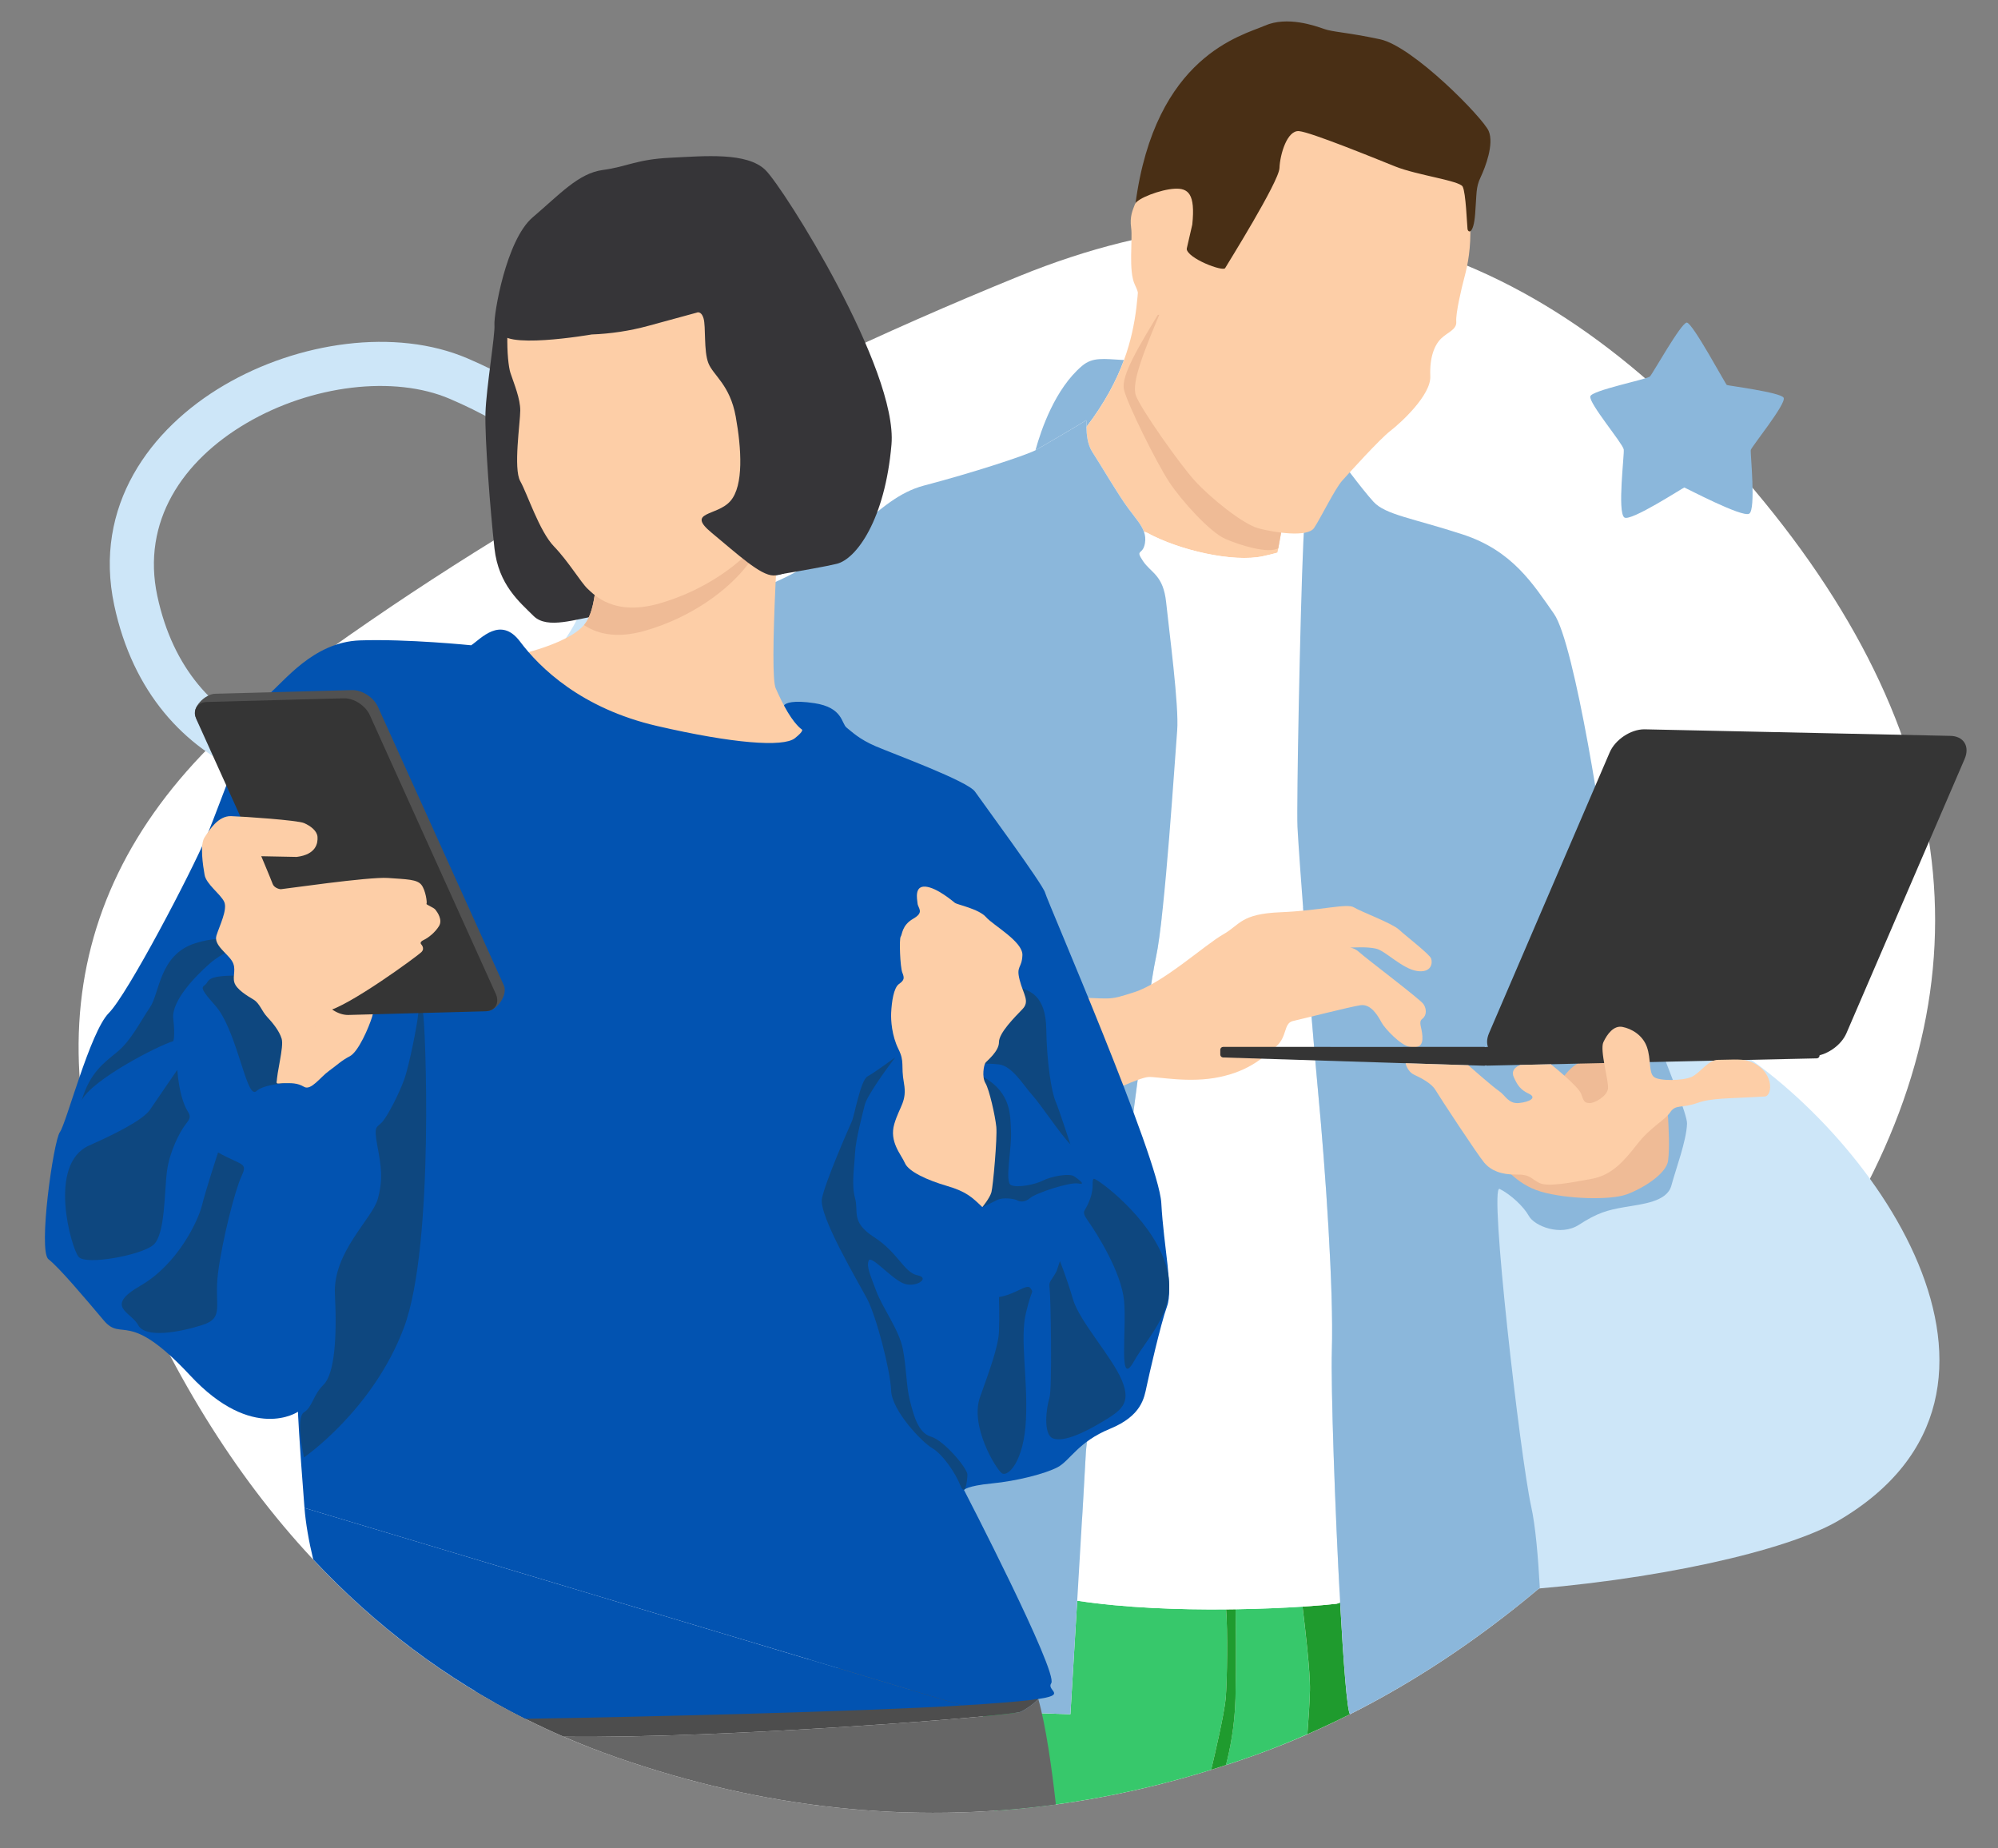
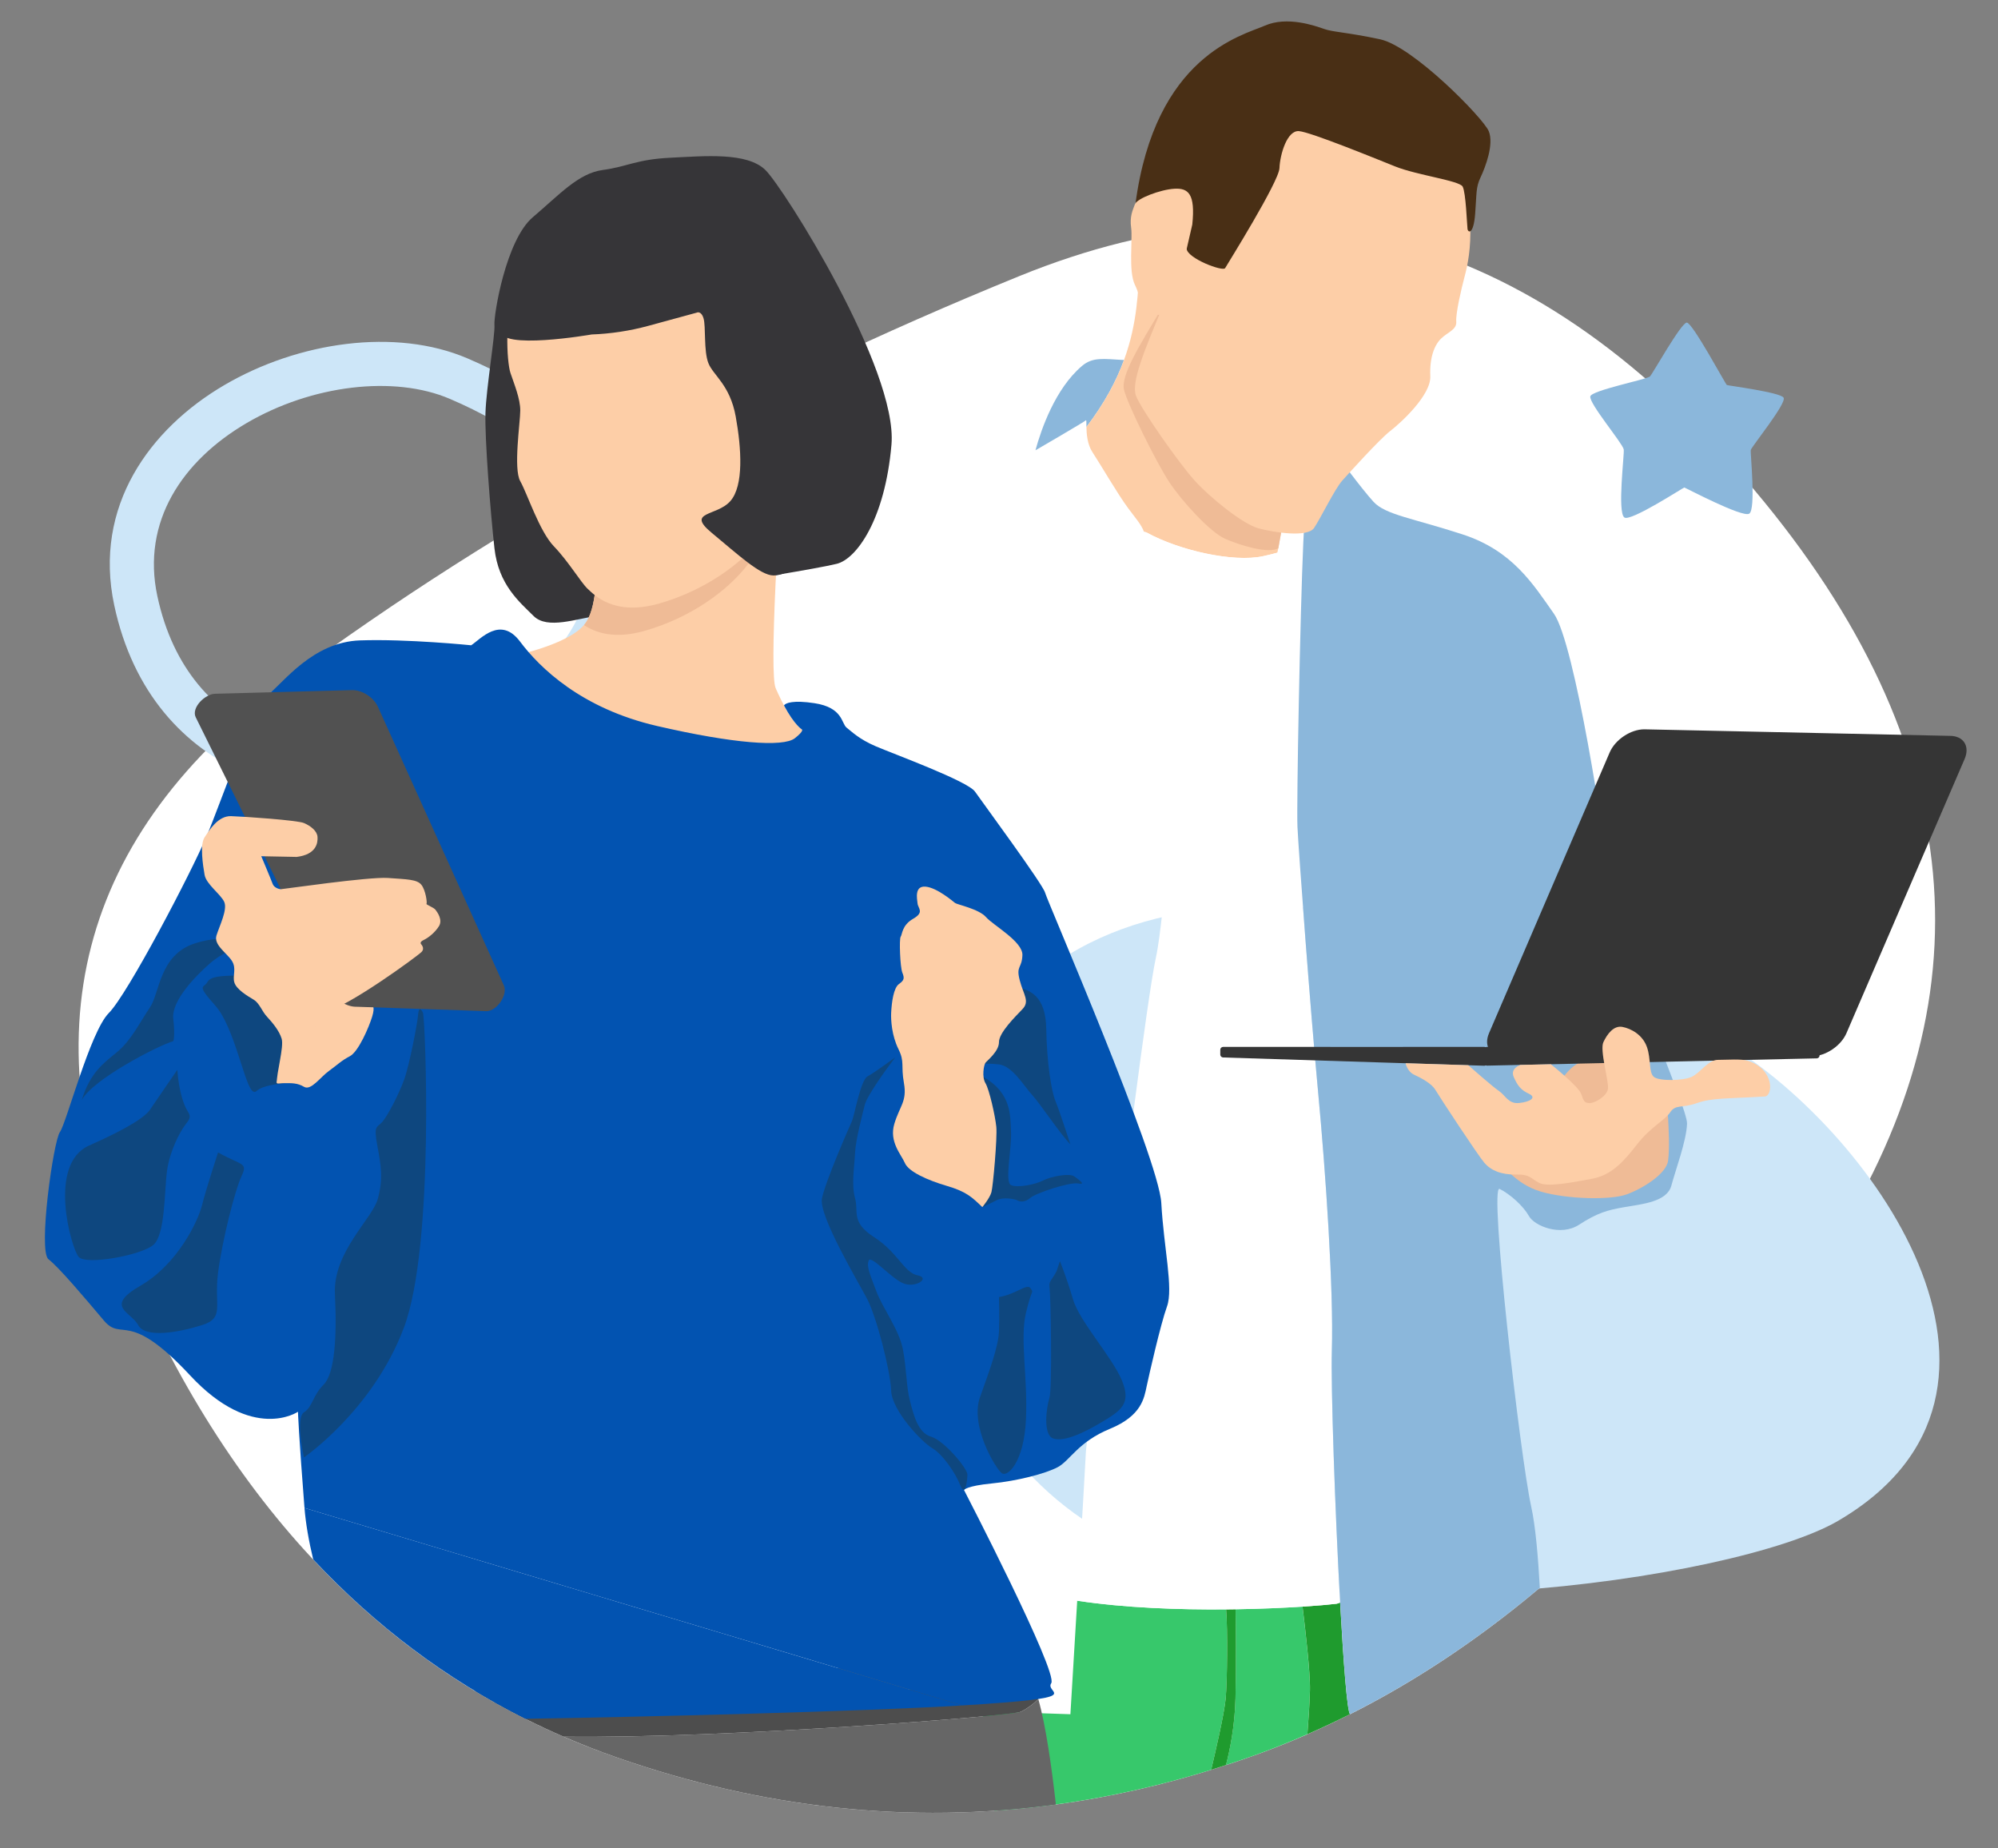
<svg xmlns="http://www.w3.org/2000/svg" width="692" height="640" viewBox="0 0 692 640" fill="none">
  <rect x="0" y="0" width="692" height="640" fill="#808080" stroke="none" />
  <g clip-path="url(#clip0_498_1546)">
    <path d="M213.4 608.53C139.13 582.59 83.36 527.39 46.09 442.95C8.82 358.5 26.76 289.23 99.93 235.14C173.09 181.05 257.44 134.55 352.97 95.64C448.5 56.73 533.4 81.43 607.66 169.74C681.93 258.05 690.07 346.5 632.09 435.09C574.11 523.68 508.4 581.22 434.96 607.71C361.52 634.2 287.67 634.48 213.4 608.54V608.53Z" fill="white" />
    <path d="M385.81 532.66C307.97 490.94 315.15 387.28 347.77 349.56C408.47 279.27 541.76 328.9 594.79 359.41C647.82 389.93 713.4 481.66 636.7 526.62C601.21 547.46 452.91 568.42 385.81 532.66Z" fill="#CDE6F8" />
    <path fill-rule="evenodd" clip-rule="evenodd" d="M161.9 124.1C185.74 134.35 201.87 147.06 211.17 161.32C220.59 175.73 222.63 191.23 219.19 205.91C212.44 234.7 185.06 259.34 153.77 269.84C132.26 277.04 107.19 277.39 85.62 268.17C63.75 258.82 46.02 239.8 39.57 209.62C32.24 175.32 51.9 148.47 77.69 133.36C103.22 118.38 136.96 113.42 161.89 124.1H161.9ZM54.49 206.38C59.91 231.74 74.33 246.73 91.66 254.14C109.29 261.68 130.46 261.57 148.99 255.36C176.88 246 199.18 224.61 204.36 202.47C206.88 191.69 205.45 180.49 198.4 169.68C191.24 158.7 177.93 147.61 155.84 138.14C136.48 129.84 107.89 133.32 85.38 146.53C63.12 159.58 49 180.67 54.49 206.39V206.38Z" fill="#CDE6F8" />
    <path d="M451.12 556.38C444.76 556.79 436.78 557.15 427.94 557.29C428.02 562.23 428.2 575.76 427.9 588.09C427.66 598.03 425.85 606.48 424.6 611.24C428.05 610.11 431.51 608.94 434.96 607.7C440.96 605.54 446.91 603.14 452.8 600.56C453.17 595.74 453.59 589.61 453.69 585.36C453.83 579.23 451.99 563.43 451.12 556.38Z" fill="#37C86B" />
    <path d="M424.66 557.33C408.3 557.48 389.52 556.82 373.09 554.33C371.86 574.84 370.73 593.64 370.73 593.64L340.19 592.61L344.42 627.06C369.49 625.36 394.51 620.63 419.48 612.89C420.84 607.18 424.08 593.28 424.52 588.1C425.05 581.96 425.24 564.57 424.66 557.34V557.33Z" fill="#37C86B" />
    <path d="M427.94 557.29C426.86 557.31 425.76 557.32 424.66 557.33C425.24 564.56 425.04 581.95 424.52 588.09C424.08 593.27 420.84 607.18 419.48 612.88C421.19 612.35 422.9 611.8 424.61 611.24C425.86 606.48 427.67 598.03 427.91 588.09C428.21 575.76 428.03 562.24 427.95 557.29H427.94Z" fill="#1F9B2E" />
    <path d="M462.92 555.38C460.36 555.68 456.27 556.05 451.13 556.38C452 563.43 453.85 579.23 453.7 585.36C453.6 589.61 453.18 595.74 452.81 600.56C457.76 598.39 462.68 596.09 467.56 593.63C466.57 592.42 465.29 575.86 464.14 554.95C463.61 555.19 463.18 555.35 462.91 555.38H462.92Z" fill="#1F9B2E" />
    <path d="M376.09 145.55C376.31 145.33 376.25 146.31 376.28 147.86C382.64 139.52 386.68 131.79 389.29 124.68C382.09 124.27 378.44 123.59 374.75 126.72C365.48 134.59 360.63 148.63 358.63 155.92C358.78 155.84 358.92 155.77 359.02 155.71C359.02 155.71 375.54 146.11 376.1 145.55H376.09Z" fill="#8BB7DB" />
    <path d="M378.35 156.56C381.31 161.08 387.1 171.1 390.77 176.04C393.24 179.37 395.32 181.67 396.21 184.16C396.55 184.2 396.88 184.29 397.21 184.47C408.3 190.57 427.11 194.89 437.51 192.61C439.38 192.2 440.99 191.8 442.4 191.41C443.32 187.59 443.66 182.3 445.6 178.31C448.99 171.35 394.78 91.91 394.78 91.91C394.06 100.62 394.1 111.59 389.29 124.69C386.68 131.8 382.64 139.53 376.28 147.87C376.32 150.21 376.57 153.85 378.35 156.57V156.56Z" fill="#FDCEA7" />
    <path d="M397.21 184.47C396.89 184.29 396.55 184.21 396.21 184.16C396.64 185.37 396.79 186.61 396.56 188.04C395.85 192.42 393.03 190.02 395.85 194.25C398.67 198.49 402.91 199.05 403.9 208.65C404.89 218.25 408.42 244.65 407.71 252.98C407 261.31 403.47 317.36 400.37 331.47C397.27 345.58 387.81 422.53 387.81 422.53C387.81 422.53 376.24 498.27 376.1 502.72C376.02 505.09 374.5 530.84 373.09 554.33C389.52 556.82 408.3 557.47 424.66 557.33C425.77 557.32 426.86 557.31 427.94 557.29C436.78 557.15 444.76 556.79 451.12 556.38C456.27 556.05 460.35 555.68 462.91 555.38C463.18 555.35 463.61 555.19 464.14 554.95C462.37 522.76 460.9 480.26 461.28 467.58C461.91 446.65 459.14 406.06 456.51 378.12C453.87 350.18 449.73 294.62 449.36 286.34C449.01 278.63 450.29 212.27 451.38 187.91C451.16 187.98 450.94 188.07 450.75 188.19C449.79 188.8 447.45 190 442.4 191.39C440.99 191.78 439.38 192.18 437.51 192.59C427.12 194.87 408.31 190.55 397.21 184.45V184.47Z" fill="white" />
    <path d="M578.87 410.58C580.38 404.93 584.08 395.16 584.3 389.13C584.52 383.1 559.67 329.26 557.79 309.68C555.91 290.1 545.37 222.72 538.21 212.55C531.06 202.39 523.9 190.71 506.59 185.07C489.28 179.43 479.86 178.29 475.72 173.78C471.58 169.26 463.3 157.97 463.3 157.97L451.63 183.19C451.55 184.5 451.47 186.1 451.39 187.92C450.3 212.28 449.02 278.64 449.37 286.35C449.75 294.63 453.89 350.19 456.52 378.13C459.16 406.07 461.92 446.66 461.29 467.59C460.91 480.27 462.37 522.76 464.15 554.96C465.3 575.87 466.58 592.43 467.57 593.64C490.27 582.2 512.19 567.61 533.31 549.85C532.72 539.18 531.82 528.43 530.31 521.65C526.55 504.71 515.63 409.84 519.39 411.72C523.15 413.6 527.67 417.74 529.55 421.13C531.43 424.52 540.47 428.28 546.87 424.14C553.27 420 556.66 419.06 562.68 418.02C568.7 416.98 577.36 416.23 578.87 410.58Z" fill="#8BB7DB" />
-     <path d="M373.09 554.34C374.49 530.85 376.02 505.1 376.1 502.73C376.25 498.28 387.81 422.54 387.81 422.54C387.81 422.54 397.27 345.6 400.37 331.48C403.47 317.36 407.01 261.32 407.71 252.99C408.42 244.66 404.89 218.26 403.9 208.66C402.91 199.06 398.68 198.5 395.85 194.26C393.03 190.02 395.85 192.42 396.56 188.05C396.79 186.62 396.64 185.37 396.21 184.17C395.33 181.68 393.24 179.38 390.77 176.05C387.1 171.11 381.31 161.09 378.35 156.57C376.56 153.85 376.32 150.21 376.28 147.87C376.25 146.32 376.32 145.34 376.09 145.56C375.53 146.12 359.01 155.72 359.01 155.72C358.9 155.78 358.77 155.86 358.62 155.93C354.77 157.88 336.63 163.79 320.05 168.14C302.83 172.66 294.79 191.08 264.86 203.12L280.83 590.6L340.19 592.61L370.73 593.64C370.73 593.64 371.87 574.85 373.09 554.33V554.34Z" fill="#8BB7DB" />
-     <path d="M367.67 345.27C386.12 345.65 382.92 346.78 392.89 343.58C402.86 340.38 417.55 327.02 423.57 323.63C429.59 320.24 429.59 316.48 443.52 315.91C457.45 315.34 466.48 312.71 468.93 314.22C471.38 315.73 482.11 319.68 484.55 321.94C486.99 324.2 495.09 330.41 495.66 331.92C496.23 333.43 495.85 337 490.77 336.25C485.69 335.5 479.85 329.29 476.65 328.53C473.45 327.77 468.74 328.15 467.61 328.15C466.48 328.15 468.74 327.82 470.81 329.77C472.88 331.72 491.89 346.03 493.02 347.72C494.15 349.41 494.15 351.64 492.64 352.79C491.13 353.94 492.45 355.63 492.64 358.83C492.83 362.03 491.51 363.04 488.31 362.54C485.11 362.04 479.65 356.2 478.52 354.13C477.39 352.06 474.94 347.54 471.18 348.11C467.42 348.68 451.23 352.82 447.84 353.57C444.45 354.32 445.96 359.1 441.82 362.55C437.68 366 432.97 370.73 422.43 372.97C411.89 375.21 400.97 372.79 397.77 372.97C394.57 373.15 382.9 378.79 382.9 378.79L367.65 345.28L367.67 345.27Z" fill="#FDCEA7" />
    <path d="M556.66 366.16C543.11 366.02 542.73 373.5 539.15 374.82C535.57 376.14 514.11 397.97 517.13 400.42C520.15 402.87 524.66 410.02 533.69 412.66C542.72 415.3 557.78 415.67 563.43 413.6C569.08 411.53 577.17 406.45 577.74 401.93C578.31 397.41 577.93 390.82 577.74 387.25C577.55 383.68 575.48 373.15 567.76 369.1C560.04 365.05 556.65 366.17 556.65 366.17L556.66 366.16Z" fill="#EFBB96" />
    <path d="M423.63 362.53C448.48 362.58 505.82 362.53 514.06 362.53C514.61 362.53 515.06 362.98 515.06 363.53V368.06C515.06 368.62 514.59 369.08 514.03 369.06L423.61 366.2C423.07 366.18 422.64 365.74 422.64 365.2V363.54C422.64 362.99 423.08 362.54 423.63 362.54V362.53Z" fill="#353535" />
    <path d="M515.07 362.54L629.22 364.49C629.77 364.49 630.2 364.94 630.2 365.49V365.51C630.2 366.05 629.77 366.5 629.22 366.51L515.04 369.03C514.48 369.04 514.01 368.59 514.02 368.02L514.04 363.53C514.04 362.97 514.5 362.53 515.06 362.54H515.07Z" fill="#353535" />
    <path d="M627.54 365.79H520.81C516.1 365.79 513.82 362.21 515.72 357.79L557.51 260.56C559.41 256.14 564.78 252.56 569.49 252.56L675.35 254.83C680.06 254.83 682.34 258.41 680.44 262.83L639.51 357.79C637.61 362.21 632.24 365.79 627.53 365.79H627.54Z" fill="#353535" />
    <path d="M486.82 368.19L508.53 368.88C508.53 368.88 516.94 376.32 519.19 377.83C521.44 379.34 522.39 382.35 526.15 381.97C529.91 381.59 532.36 380.09 529.54 378.77C526.72 377.45 525.59 375.97 524.27 372.95C522.95 369.93 526.6 368.78 526.6 368.78L537.14 368.55C537.14 368.55 546.67 376.14 547.61 378.78C548.55 381.42 548.74 381.86 550.43 382.01C552.12 382.16 556.62 379.67 556.92 376.96C557.22 374.25 554.01 363.71 555.33 360.89C556.65 358.07 558.91 355.05 561.92 355.62C564.93 356.19 568.88 358.33 570.39 362.53C571.9 366.73 570.95 371.46 572.84 372.95C574.73 374.44 582.82 374.28 585.83 372.95C588.84 371.62 591.59 367.03 594.98 367.03C598.37 367.03 603.11 366.61 605.47 367.38C614.69 370.39 614.05 379.54 611.23 379.71C597.85 380.52 592.97 380.16 587.7 382.01C582.43 383.86 580.36 382.35 578.48 385.17C576.6 387.99 571.7 390.25 567 396.28C562.3 402.31 558.15 406.96 551.38 408.21C544.61 409.46 536.13 411.15 533.12 409.65C530.11 408.15 530.11 406.65 525.03 406.74C519.95 406.83 516.37 405.32 514.11 402.69C511.85 400.06 498.49 379.73 497.17 377.47C495.85 375.21 492.28 373.33 489.83 372.2C487.38 371.07 486.82 368.21 486.82 368.21V368.19Z" fill="#FDCEA7" />
    <path d="M403.15 105.54C394.03 120.43 388.27 130.12 389.27 134.84C390.27 139.56 400.54 160.26 404.95 166.93C409.36 173.6 419.14 184.31 424.31 186.58C429.25 188.75 439.21 191.9 442.74 189.85C443.44 186.23 443.92 181.77 445.61 178.3C448.14 173.1 418.57 127.51 403.41 104.74C403.25 105.25 403.16 105.54 403.16 105.54H403.15Z" fill="#EFBB96" />
    <path d="M402.77 106.02C395.99 122.11 391.76 132.56 393.45 137.08C395.14 141.6 408.41 160.52 413.78 166.44C419.15 172.36 430.42 181.49 435.87 182.96C441.32 184.43 452.88 186.21 455.14 182.82C457.4 179.43 462.34 169.27 464.88 166.44C467.42 163.61 477.87 152.04 481.54 149.22C485.21 146.4 495.66 136.8 495.38 130.3C495.1 123.8 496.79 119.57 499.05 117.31C501.31 115.05 504.6 114.2 504.37 111.38C504.14 108.56 506.11 100.09 507.24 95.85C508.37 91.61 509.5 85.96 509.22 77.77C508.94 69.58 510.44 61.96 509.26 58.86C508.08 55.76 492.84 39.1 480.42 38.25C468 37.4 453.03 27.8 444.56 34.01C436.09 40.22 421.12 56.6 414.07 67.05C407.02 77.5 402.78 106.01 402.78 106.01L402.77 106.02Z" fill="#FDCEA7" />
    <path d="M410.97 86.08C411.16 89.48 423.57 94.16 424.32 92.85C425.07 91.54 442.96 62.92 443.14 58.21C443.32 53.5 445.78 45.03 449.92 45.41C454.06 45.79 475.71 54.63 483.24 57.65C490.77 60.67 505.45 62.54 506.58 64.61C507.71 66.68 508.09 77.97 508.27 79.29C508.45 80.61 510.34 81.35 510.91 74.11C511.48 66.87 511.1 64.98 512.79 61.41C514.48 57.84 517.5 49.9 515.61 45.4C513.72 40.9 489.45 16.05 477.96 13.6C466.47 11.15 461.77 11.15 458.57 10.02C455.37 8.89 445.77 5.5 438.05 8.89C430.33 12.28 400.03 19.19 393.25 70.7C401.53 78.73 410.95 86.08 410.95 86.08H410.97Z" fill="#492F15" />
    <path d="M412.94 77.78C414.07 67.06 411.53 65.08 406.73 65.36C401.93 65.64 393.84 68.69 393.09 70.7C392.34 72.71 391.2 74.96 391.77 78.92C392.34 82.88 390.74 93.88 393.09 98.68C395.44 103.48 394.68 106.49 397.13 108C400.96 110.35 405.98 108 405.98 108L412.94 77.78Z" fill="#FDCEA7" />
    <path d="M206.82 213.31C199.76 214.16 189.6 218.11 184.8 213.31C180 208.51 172.66 202.58 171.25 189.87C169.84 177.16 167.86 151.75 168.14 143C168.42 134.25 171.53 115.89 171.25 112.51C170.97 109.13 175.2 83.15 184.52 75.24C193.84 67.33 200.33 59.99 208.8 58.86C217.27 57.73 220.38 55.19 232.24 54.62C244.1 54.05 258.68 52.64 265.08 58.86C271.48 65.08 311.01 127.95 308.76 153.97C306.51 179.99 296.62 193.54 289.84 195.24C283.06 196.94 254.55 201.45 254.55 201.45L206.83 213.31H206.82Z" fill="#363538" />
    <path d="M272.6 139.16C269.42 180.94 266.4 233.27 268.66 238.35C270.92 243.43 275.06 252.28 280.14 253.97C285.22 255.66 260.38 270.53 260.38 270.53H204.66L175.71 227.61C175.71 227.61 195.93 223.76 202.22 216.5C207.11 210.85 205.98 198.62 208.62 187.32L272.6 139.14V139.16Z" fill="#FDCEA7" />
    <path d="M208.61 187.34C205.98 198.59 207.09 210.78 202.26 216.45C206.08 219.01 212.65 221.5 223.39 218.43C239.2 213.91 252.19 204.5 259.15 195.28C263.19 189.93 267.1 165.13 267.88 142.71L208.61 187.34Z" fill="#EFBB96" />
    <path d="M178.87 99.24C174.57 108.27 175.48 125.22 176.8 129.17C178.12 133.12 180.19 138.02 180.19 142.16C180.19 146.3 177.74 162.3 180.19 166.63C182.64 170.96 186.78 183.95 191.86 189.22C196.94 194.49 201.27 201.83 203.53 203.9C205.79 205.97 212.57 213.5 228.38 208.98C244.19 204.46 257.18 195.05 264.14 185.83C271.1 176.61 277.69 109.59 268.47 96.61C259.25 83.63 223.11 72.14 210.12 74.4C197.13 76.66 183.16 90.23 178.87 99.25V99.24Z" fill="#FDCEA7" />
    <path d="M204.82 115.83C211.5 115.59 218.13 114.59 224.58 112.83L241.27 108.28C241.27 108.28 242.82 107.43 243.67 110.26C244.52 113.09 243.67 121.55 245.36 125.79C247.05 130.03 252.84 133.27 254.82 144.28C256.8 155.29 257.64 168.14 252.98 173.5C248.32 178.86 237.45 177.03 246.49 184.51C255.53 191.99 263.36 199.28 267.88 199.28C272.4 199.28 277.55 195.53 281.51 189.88C285.47 184.23 291.18 131.57 282.43 108.7C273.68 85.83 276.71 71.71 251.87 71.01C227.03 70.31 203.87 70.45 195.26 75.39C186.65 80.33 178.74 91.48 176.77 96.43C174.8 101.38 173.67 112.49 173.43 114.31C172.49 121.46 204.84 115.84 204.84 115.84L204.82 115.83Z" fill="#363538" />
    <path d="M265.08 586.96C265.08 586.96 332.66 583.2 333.79 585.83C334.92 588.47 353.98 577.64 359.61 588.37C358.95 586.06 358.25 584.09 357.51 582.63C351.5 570.61 187.58 582.48 164.4 585.54C166.62 586.88 168.86 588.18 171.11 589.46C200.04 584.92 265.07 586.96 265.07 586.96H265.08Z" fill="#666666" />
    <path d="M353.53 592.8C350.78 594.17 251.34 602.15 195.21 601.41C201.15 603.98 207.21 606.37 213.4 608.53C264.36 626.33 315.13 631.78 365.7 624.9C364.32 612.6 362.25 597.63 359.61 588.38C359.61 588.38 357.3 590.92 353.54 592.8H353.53Z" fill="#666666" />
    <path d="M359.6 588.37C353.97 577.64 334.91 588.46 333.78 585.83C332.65 583.19 265.07 586.96 265.07 586.96C265.07 586.96 200.04 584.92 171.11 589.46C178.89 593.84 186.92 597.82 195.2 601.41C251.33 602.15 350.78 594.17 353.52 592.8C357.28 590.92 359.59 588.38 359.59 588.38L359.6 588.37Z" fill="#4D4D4D" />
    <path d="M105.46 522.21C103.48 497.08 103.2 488.89 103.2 488.89C103.2 488.89 87.53 499.61 65.86 476.32C44.19 453.03 42.38 464.89 35.94 457.26C29.5 449.63 20.47 438.91 16.8 436.08C13.13 433.25 18.49 395.14 20.75 392.03C23.01 388.92 31.2 357.3 37.69 350.81C44.18 344.32 66.21 302.25 71.57 289.54C76.93 276.83 87.88 244.37 93.02 240.4C98.16 236.43 108.27 222.34 124.65 221.77C141.03 221.2 163.19 223.46 163.19 223.46C166.44 221.34 173.35 213.15 180.13 222.19C186.91 231.23 201.31 245.34 227.57 251.41C253.83 257.48 271.27 258.81 275.29 255.65C278.61 253.04 277.74 252.61 277.74 252.61C277.74 252.61 275.17 251.11 271.54 244.32C272 243.41 274.77 242.4 282.07 243.51C292.01 245.02 291.39 250.57 293.22 251.98C295.05 253.39 297.46 255.93 303.38 258.47C309.3 261.01 335.14 270.47 337.69 274.14C340.24 277.81 361.27 306.33 361.97 309.15C362.67 311.97 401.36 401.06 402.21 416.59C403.06 432.12 406.45 446.16 404.19 452.41C401.93 458.66 397.98 476.16 397.13 480.12C396.28 484.08 395.44 490.28 384.42 494.8C373.4 499.32 370.58 505.81 366.35 508.07C362.12 510.33 352.23 512.87 343.48 513.72C334.73 514.57 333.88 515.98 333.88 515.98C333.88 515.98 366.63 579.23 364.09 582.9C361.55 586.57 378.21 587.84 333.31 590.59" fill="#0253B1" />
    <path d="M61.41 370.49C61.97 378.02 63.67 382.73 64.99 384.8C66.31 386.87 65.74 387.44 64.05 389.69C62.36 391.94 58.78 398.54 57.84 405.5C56.9 412.46 57.28 427.52 53.13 431.1C48.98 434.68 29.74 438.25 27.22 435.24C24.7 432.23 16.34 403.13 30.88 396.69C45.42 390.25 50.5 386.48 52 384.23C53.5 381.98 61.41 370.49 61.41 370.49Z" fill="#0E477F" />
    <path d="M75.53 399.1C84 403.81 85.88 402.49 83.62 407.38C81.36 412.27 77.03 429.22 75.53 440.7C74.03 452.18 77.98 456.35 69.98 458.88C61.98 461.41 50.31 463.5 47.86 458.88C45.41 454.26 35.93 452.56 48.67 445.22C61.41 437.88 68.56 423.01 69.97 417.36C71.38 411.71 75.52 399.1 75.52 399.1H75.53Z" fill="#0E477F" />
    <path d="M139.9 374.07C138.18 378.82 134.25 386.49 132.37 388.56C130.49 390.63 129.36 389.58 130.68 396.7C132 403.82 132.75 408.14 130.87 415.11C128.99 422.08 115.25 433.56 116 448.24C116.75 462.92 115.9 475.72 112.09 479.49C108.28 483.26 108.28 487.21 105.27 489.09C102.26 490.97 105.27 504.71 105.27 504.71C105.27 504.71 129.18 488.33 139.91 459.72C150.64 431.11 147.26 352.55 146.5 350.79C145.74 349.03 144.99 348.85 144.8 351.48C144.61 354.11 141.87 368.64 139.91 374.07H139.9Z" fill="#0E477F" />
    <path d="M60 360.56C54.64 362.11 31.92 373.89 28.31 380.99C31.2 371.43 35.86 368.18 40.66 364.23C45.46 360.28 48.57 353.78 51.95 348.84C55.33 343.9 55.15 330.63 67.53 326.68C79.91 322.73 82.31 328.09 82.31 328.09C82.31 328.09 77.23 329.64 72.57 333.74C67.91 337.84 59.3 346.55 60.01 352.78C60.72 359.01 60.01 360.56 60.01 360.56H60Z" fill="#0E477F" />
    <path d="M82.49 337.81C76.09 337.93 72.89 338.12 71.76 340.19C70.63 342.26 67.81 340.7 74.58 348.26C81.35 355.82 84.84 376.87 87.76 378.03C89.41 378.68 87.6 376.24 98.4 375.11L102.64 362.05L91.13 339.6L82.49 337.81Z" fill="#0E477F" />
    <path d="M310.07 366.16C306.87 370.3 300.28 379.52 299.53 382.54C298.78 385.56 296.33 394.78 296.14 399.29C295.95 403.8 294.82 410.21 296.14 414.91C297.46 419.61 294.57 423.19 302.79 428.46C311.01 433.73 313.08 440.7 317.79 441.64C322.5 442.58 316.85 446.35 312.52 444.28C308.19 442.21 301.6 434.49 300.85 436.56C300.1 438.63 301.23 441.08 303.49 447.1C305.75 453.12 311.4 460.46 312.71 467.24C314.02 474.02 313.84 480.04 315.16 485.12C316.48 490.2 317.98 496.23 322.5 497.54C327.02 498.85 335.06 508.55 335.06 510.62C335.06 512.69 334.31 518.71 332.61 514.38C330.91 510.05 326.45 503.56 322.87 501.49C319.29 499.42 308.89 488.5 308.64 481.54C308.39 474.58 303.49 455.75 300.29 449.73C297.09 443.71 283.54 420.93 284.67 415.09C285.8 409.25 294.08 390.43 295.02 388.36C295.96 386.29 298.03 374.05 300.48 372.74C302.93 371.43 310.08 366.15 310.08 366.15L310.07 366.16Z" fill="#0E477F" />
    <path d="M346 449.17C351.86 448.23 355.81 444.26 356.94 446.15C358.07 448.04 357.5 445.59 355.34 454.63C353.18 463.67 356 476.84 355.34 491.52C354.68 506.2 349.03 511.66 346.96 510.16C344.89 508.66 335.85 493.78 339.43 483.81C343.01 473.84 345.79 466.12 346 461.03C346.21 455.94 346 449.17 346 449.17Z" fill="#0E477F" />
-     <path d="M378.43 410.15C378.49 413.38 377.28 416.42 375.63 419.19C375.22 419.88 375.37 420.75 376.71 422.63C379.91 427.15 388.38 440.51 389.32 450.49C390.26 460.47 387.25 481.18 392.71 471.48C398.17 461.78 408.9 452.75 403.44 436.94C397.98 421.13 380.05 408.21 378.92 408.21C378.52 408.21 378.41 409.05 378.43 410.15Z" fill="#0E477F" />
    <path d="M365.98 440.14C364.1 443.72 363.16 443.52 363.53 446.16C363.9 448.8 364.5 480.99 363.45 484.19C362.4 487.39 361.19 496.8 364.71 498.12C368.23 499.44 375.01 496.43 381.6 492.47C388.19 488.51 391.95 486.18 388.56 478.03C385.17 469.88 373.88 457.65 371.62 449.93C369.36 442.21 367.1 436.75 367.1 436.75L365.97 440.14H365.98Z" fill="#0E477F" />
    <path d="M340.65 372.95C350.4 378.67 349.88 386.21 350.16 391.95C350.44 397.69 347.9 409.36 350.16 410.4C352.42 411.44 358.54 410.21 361.27 408.8C364 407.39 370.4 406.16 372.09 407.39C373.78 408.62 376.33 410.4 373.41 409.84C370.49 409.28 358.82 413.13 356.85 414.83C354.88 416.53 353.09 416.15 352.33 415.68C351.57 415.21 347.44 414.46 345.27 415.59C343.1 416.72 340.23 418.04 340.23 418.04C340.23 418.04 343.76 407.59 344.32 400.82C344.88 394.05 340.64 372.97 340.64 372.97L340.65 372.95Z" fill="#0E477F" />
    <path d="M370.73 396.28C367.34 392.89 360.34 382.3 357.49 379.2C354.64 376.1 350.69 369.18 346 368.61C341.31 368.04 337.74 368.61 337.74 368.61C337.74 368.61 348.99 340.94 352.66 341.93C356.33 342.92 362.19 344.47 362.37 356.33C362.55 368.19 364.24 378.21 365.51 381.18C366.78 384.15 370.73 396.29 370.73 396.29V396.28Z" fill="#0E477F" />
    <path d="M333.32 590.6L105.46 522.2C105.88 527.55 106.95 533.67 108.48 540.03C130.04 563.07 154.53 581.46 181.96 595.21C221.56 594.61 299.59 592.66 333.31 590.59L333.32 590.6Z" fill="#0253B1" />
    <path d="M128.89 348.14C128.89 348.14 130.02 348.42 128.89 352.09C127.76 355.76 124.14 364.23 121.15 365.78C118.16 367.33 116.89 368.74 113.93 370.86C110.97 372.98 107.72 377.78 105.32 376.37C102.92 374.96 100.94 375.1 98.4 375.1C95.86 375.1 94.96 376.14 96.89 372.35C98.82 368.56 111.24 341.83 111.24 341.83L128.89 348.14Z" fill="#FDCEA7" />
    <path d="M168.61 350.17L123.5 348.64C120.03 348.73 116.01 346.13 114.52 342.84L67.75 248.31C66.26 245.01 71.03 240.34 74.5 240.25L121.92 238.98C125.39 238.89 129.41 241.49 130.9 244.78L174.5 341.23C175.99 344.53 172.07 350.07 168.6 350.17H168.61Z" fill="#515151" />
-     <path d="M168.09 350.21L120.67 351.48C117.2 351.57 113.18 348.97 111.69 345.68L68.09 249.23C66.6 245.93 68.2 243.18 71.67 243.09L119.09 241.82C122.56 241.73 126.58 244.33 128.07 247.62L171.67 344.07C173.16 347.37 171.56 350.12 168.09 350.21Z" fill="#353535" />
    <path d="M95.86 375.1C95.72 371.71 98.4 362.54 97.55 359.71C96.7 356.88 94.3 354.06 92.47 352.09C90.64 350.12 89.93 347.43 87.81 346.16C85.69 344.89 81.88 342.63 81.17 340.23C80.46 337.83 82.02 335.43 80.32 332.75C78.62 330.07 73.97 327.24 74.96 324C75.95 320.76 78.91 314.96 77.64 312.28C76.37 309.6 71.43 306.21 70.86 302.96C70.29 299.71 69.17 292.51 70.86 289.97C72.55 287.43 75.52 282.49 80.04 282.63C84.56 282.77 103.05 284.04 105.31 285.03C107.57 286.02 109.83 287.71 109.97 289.83C110.11 291.95 109.55 295.9 102.77 296.75L90.49 296.51C90.49 296.51 93.81 304.4 94.44 306.11C94.93 307.42 96.64 307.93 97.3 307.93C97.96 307.93 127.76 303.57 134.35 304.04C140.94 304.51 144.42 304.51 145.93 306.39C147.44 308.27 148 312.7 147.72 312.98C147.44 313.26 150.17 314.2 150.83 315.05C151.49 315.9 153.37 318.53 152.05 320.7C150.73 322.87 148.38 324.75 146.78 325.5C145.18 326.25 145.84 326.82 145.74 326.82C145.64 326.82 147.34 328.23 146.02 329.64C144.7 331.05 120.33 348.84 113.08 350.16" fill="#FDCEA7" />
    <path d="M340.23 418.02C336.7 414.63 334.72 412.66 327.95 410.68C321.18 408.7 314.68 405.74 313.41 402.77C312.14 399.8 307.9 395.43 309.74 389.22C311.58 383.01 314.21 381.46 313.08 375.1C311.95 368.74 313.41 367.81 311.15 363.25C308.89 358.69 308.52 353.33 308.65 350.72C308.84 346.96 309.5 342.06 311.38 340.74C313.26 339.42 313.26 338.67 312.51 336.79C311.76 334.91 311.38 325.12 311.95 324.37C312.52 323.62 312.33 320.42 316.28 318.16C320.23 315.9 317.97 314.58 317.79 312.89C317.61 311.2 316.66 306.68 320.61 307.05C324.56 307.42 330.04 312.13 330.78 312.7C331.52 313.27 339.05 314.77 341.5 317.59C343.95 320.41 354.3 326.06 354.11 330.77C353.92 335.48 351.85 334.35 353.17 339.43C354.49 344.51 356.75 346.73 354.11 349.48C351.47 352.23 345.97 357.69 345.99 360.89C346.01 364.09 341.87 367.29 341.31 368.04C340.75 368.79 339.99 372.93 341.31 375.1C342.63 377.27 344.7 386.49 345.07 390.25C345.44 394.01 343.94 410.77 343.38 412.84C342.82 414.91 340.23 418.02 340.23 418.02Z" fill="#FDCEA7" />
    <path d="M550.8 137.26C551.24 135.19 570.45 131.36 571.44 130.38C572.43 129.4 582.25 111.71 584.22 111.71C586.19 111.71 597.65 133.11 598.09 133.33C598.53 133.55 616.54 135.84 617.74 137.7C618.94 139.56 606.6 154.73 606.38 155.83C606.16 156.92 608.24 176.43 605.83 177.89C603.43 179.34 583.66 168.83 583.34 168.83C583.02 168.83 564.71 180.77 562.59 179.2C560.08 177.34 562.67 157.11 562.37 155.62C561.93 153.44 550.29 139.68 550.8 137.28V137.26Z" fill="#8BB7DB" />
  </g>
  <defs>
    <clipPath id="clip0_498_1546">
      <rect width="692" height="640" fill="white" />
    </clipPath>
  </defs>
</svg>